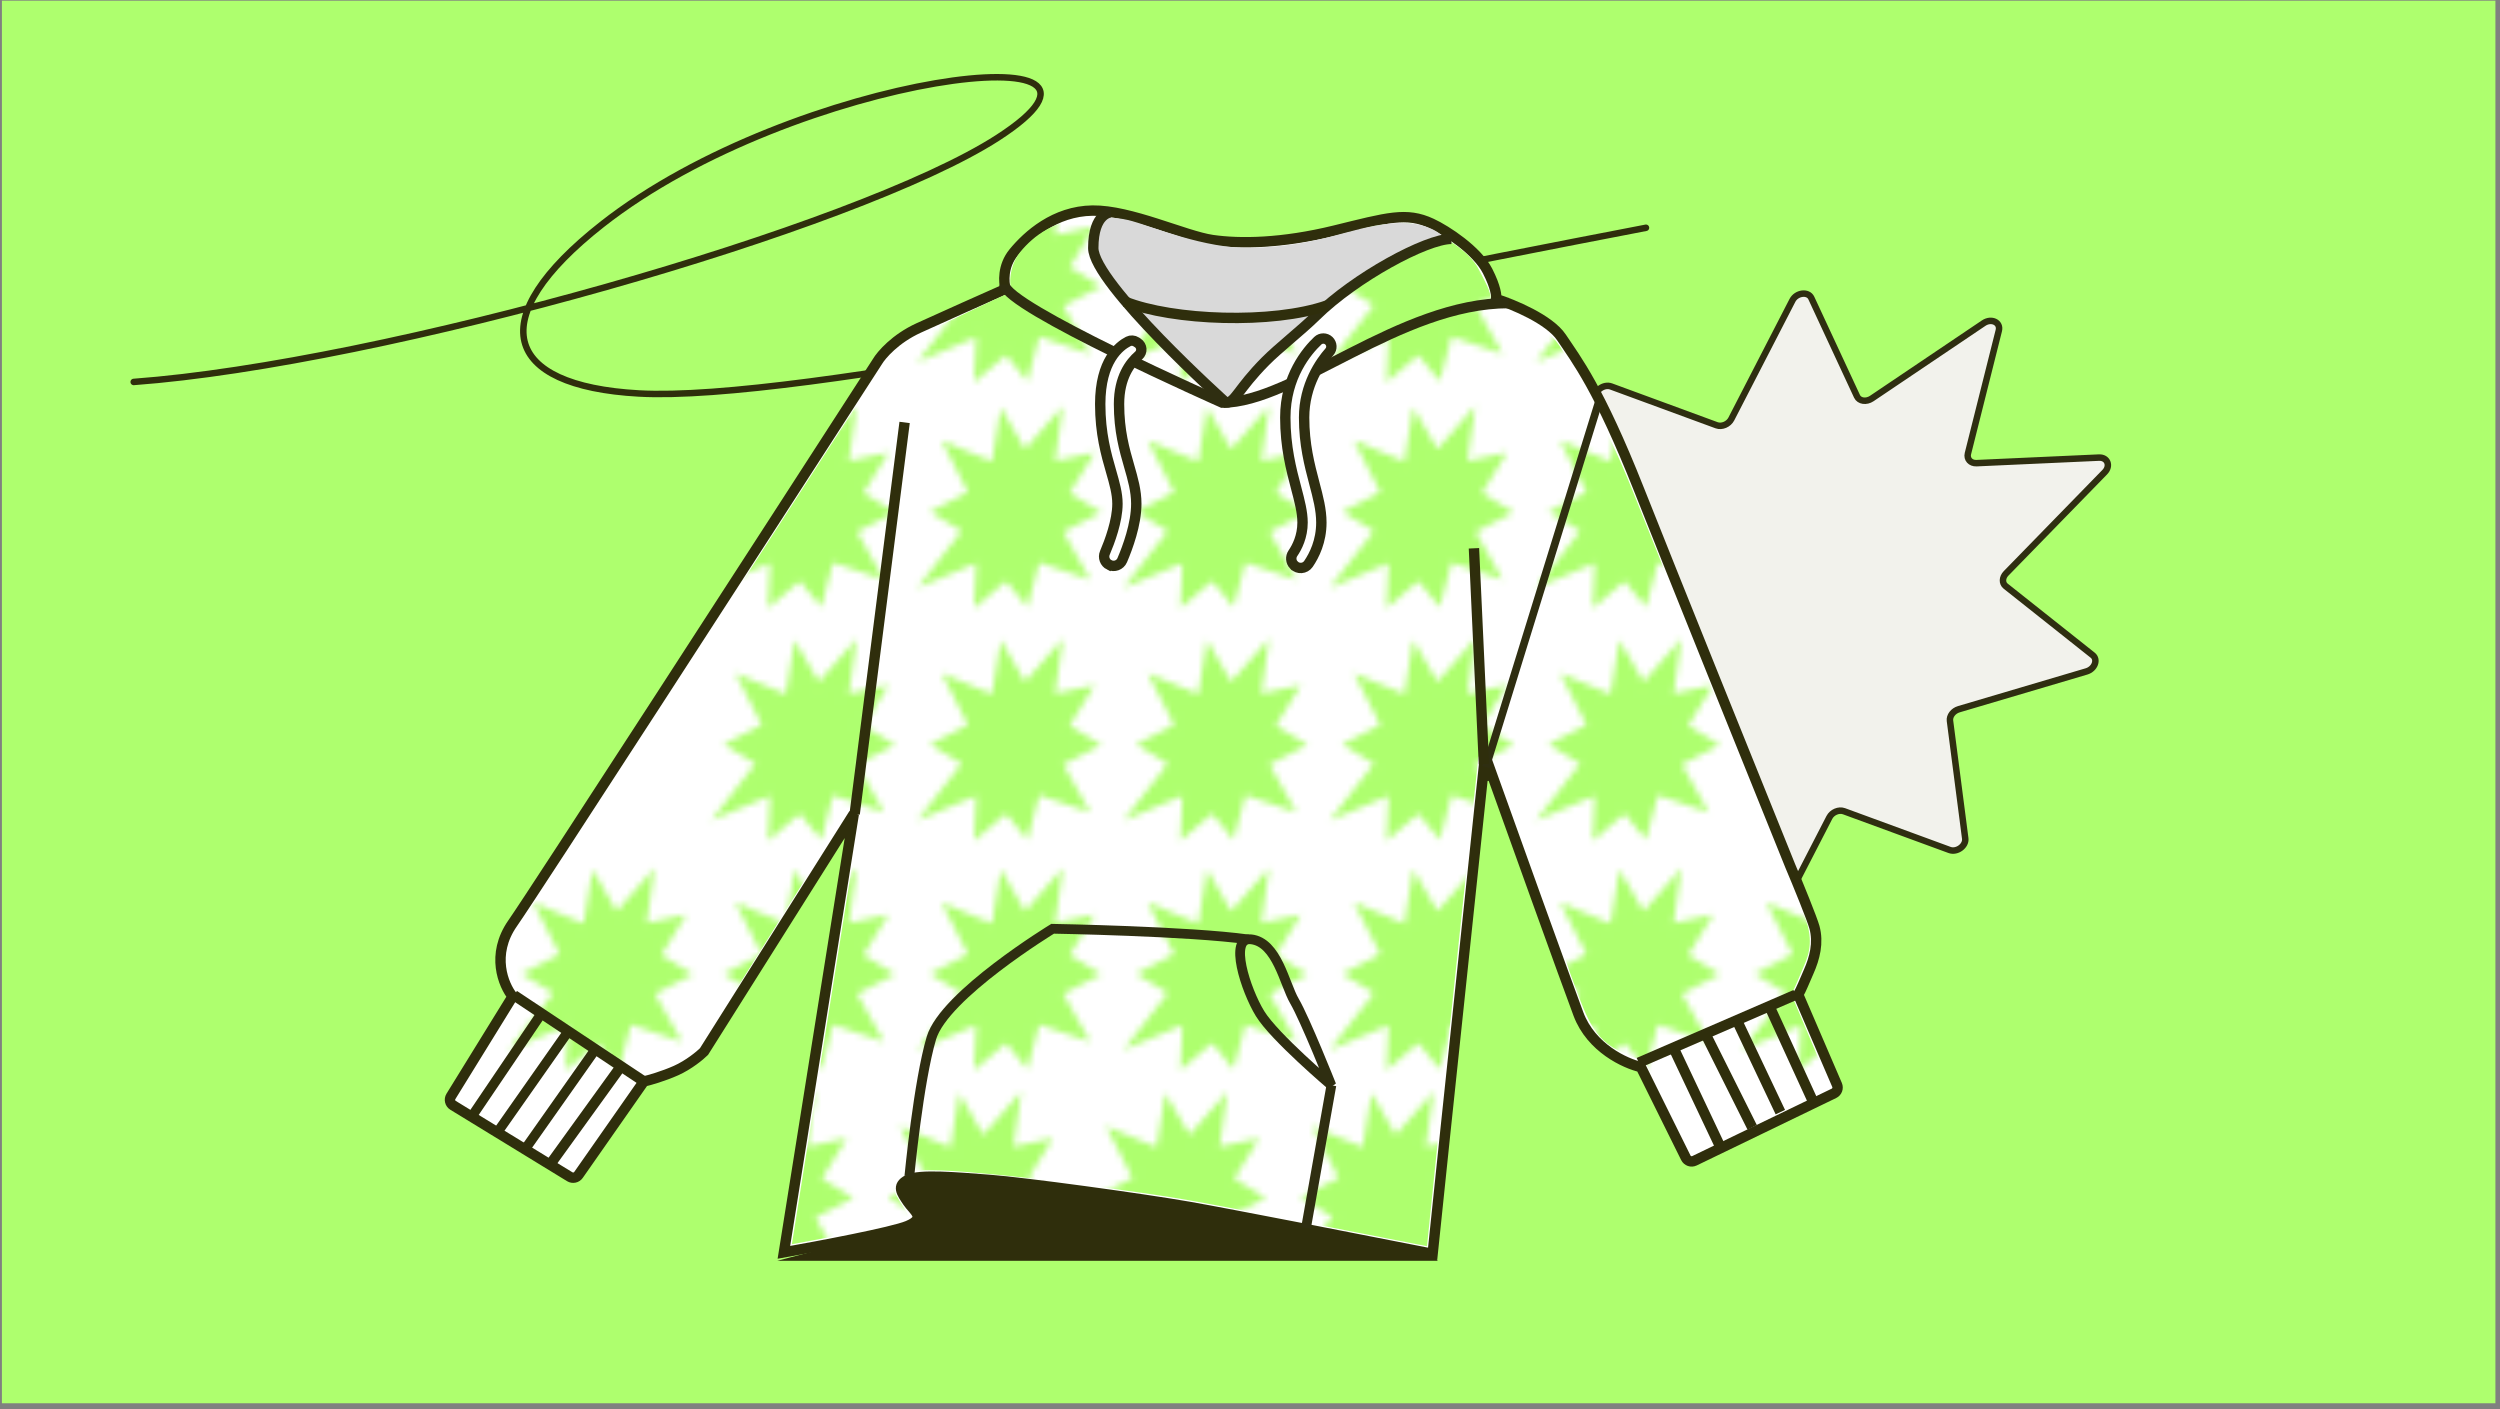
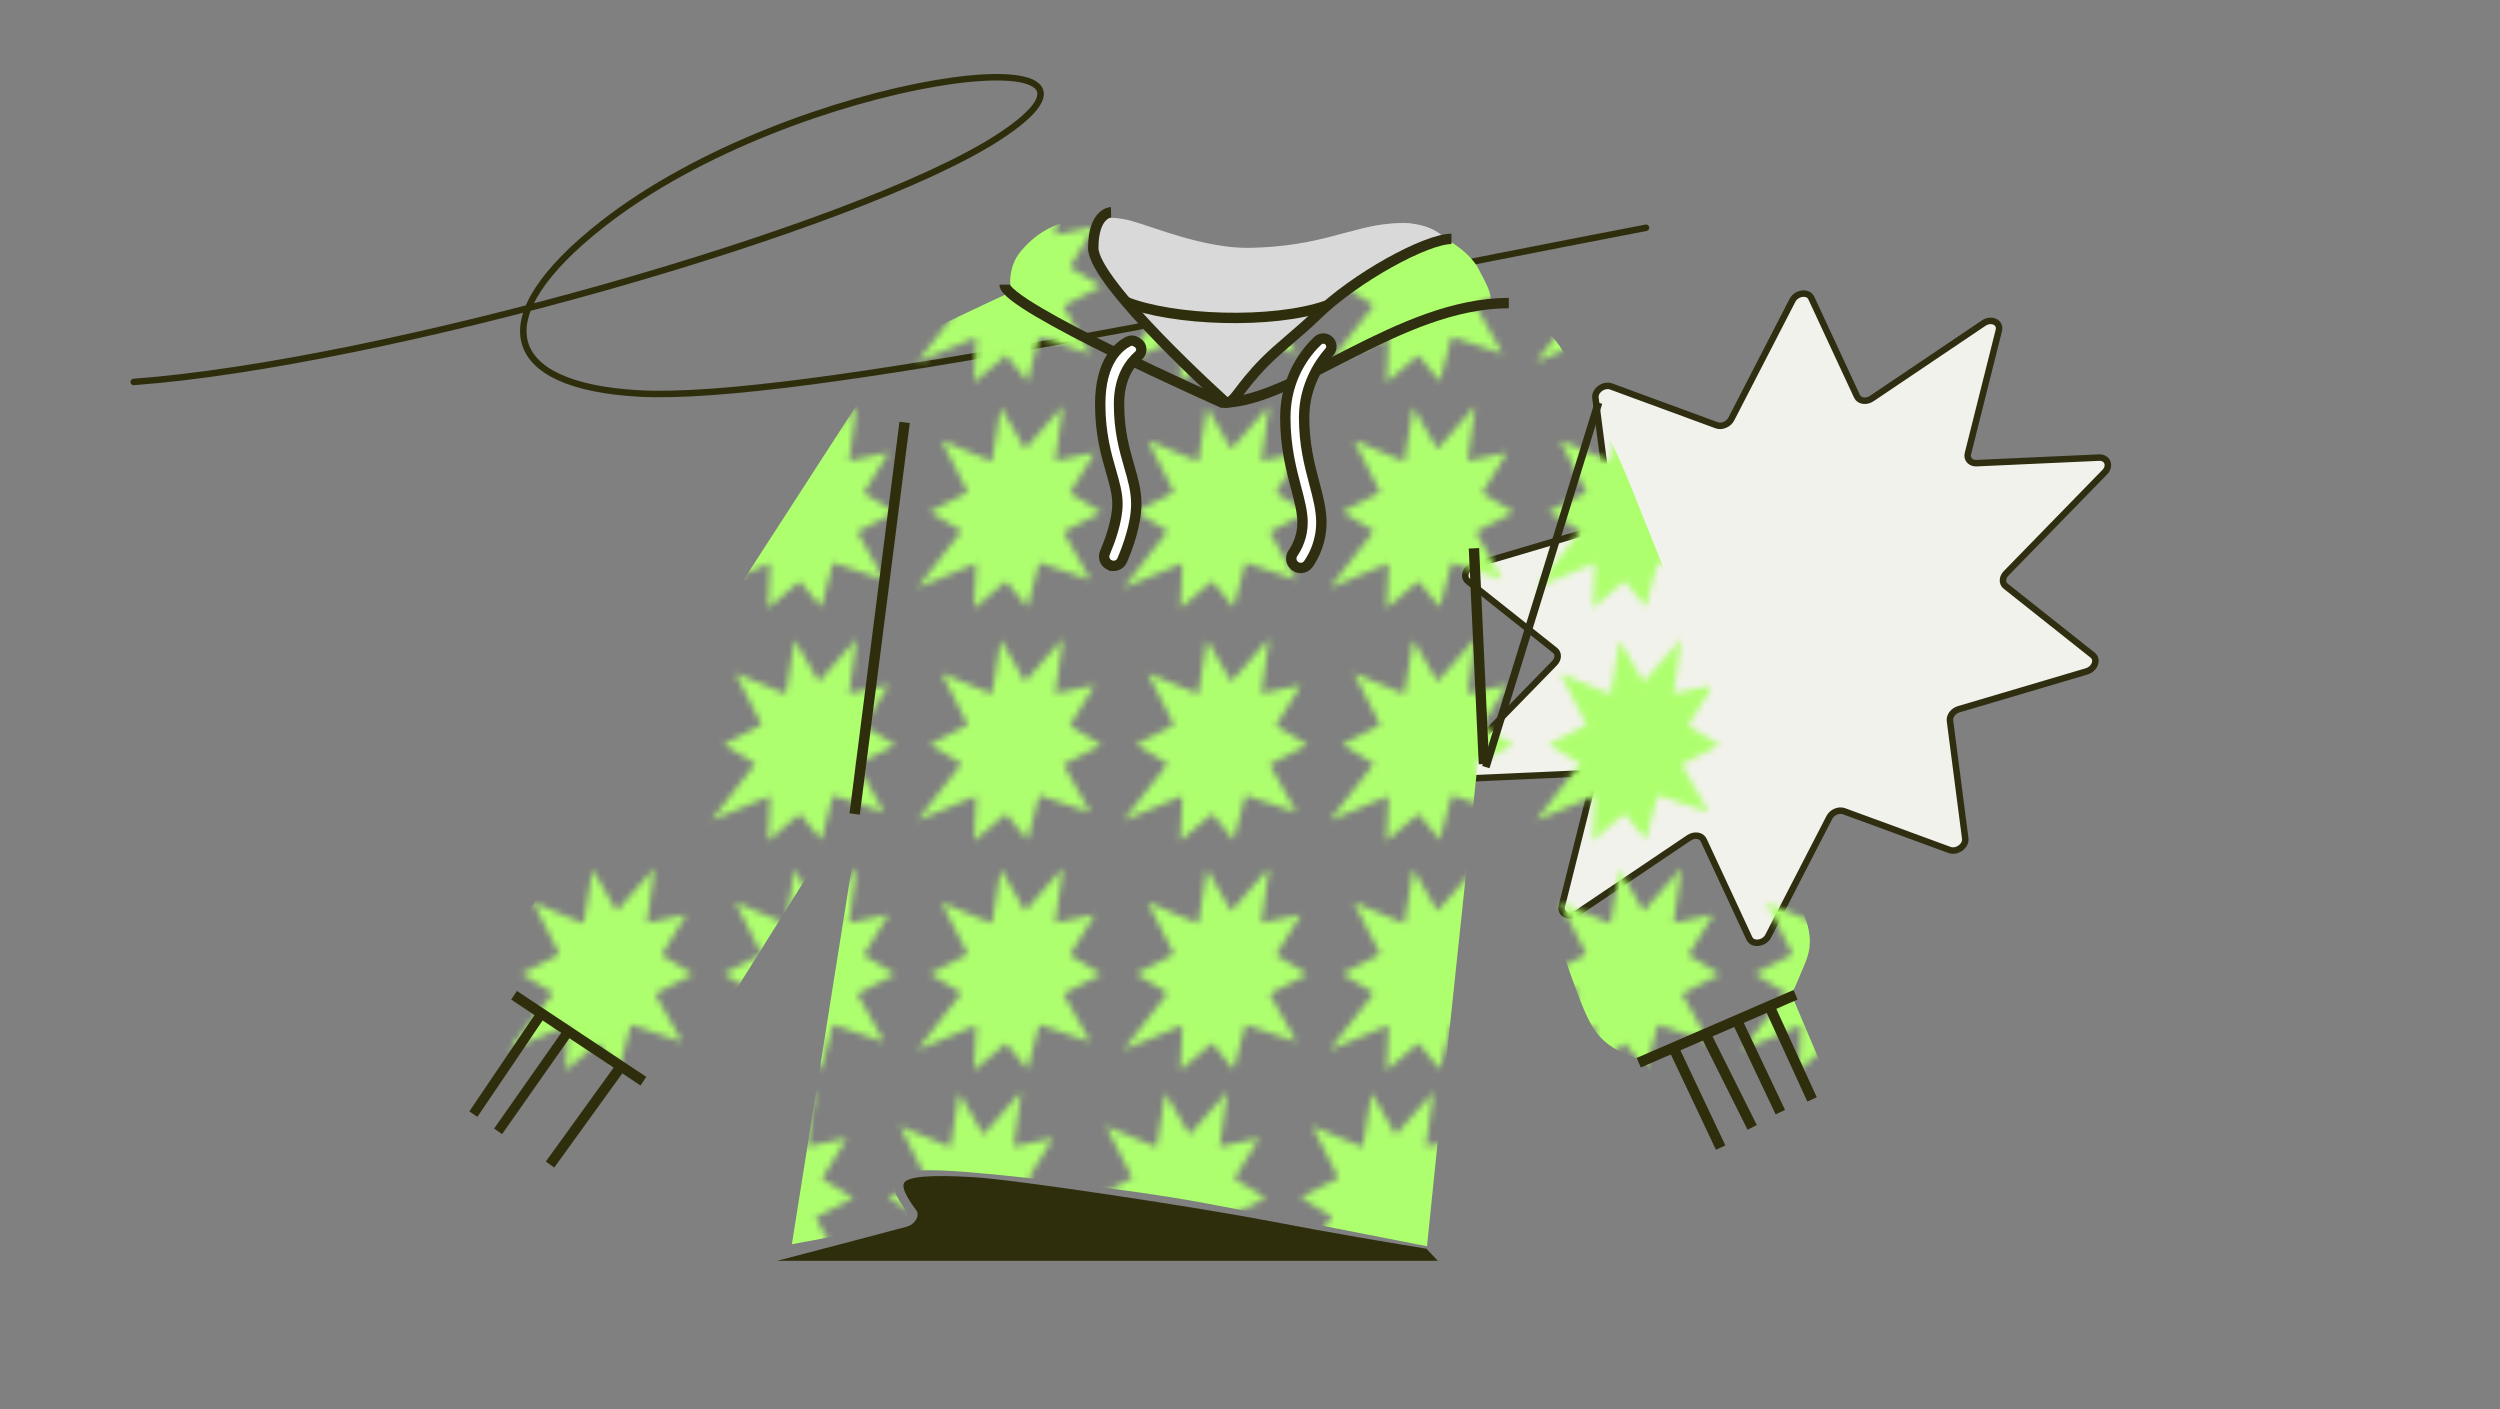
<svg xmlns="http://www.w3.org/2000/svg" width="385" height="217" viewBox="0 0 385 217" fill="none">
  <rect x="0" y="0" width="385" height="217" fill="#808080" stroke="none" />
  <g clip-path="url(#clip0_304_42714)">
-     <rect width="384" height="216" transform="translate(0.294 0.105)" fill="#AEFF6E" />
    <path d="M285.982 61.041C286.328 61.786 287.407 61.943 288.254 61.372L305.483 49.763C306.687 48.952 308.131 49.654 307.818 50.899L303.06 69.848C302.85 70.685 303.462 71.369 304.384 71.327L323.245 70.47C324.554 70.411 325.076 71.742 324.126 72.717L308.939 88.299C308.321 88.933 308.291 89.805 308.872 90.266L322.272 100.899C323.136 101.584 322.588 103.024 321.321 103.399L301.653 109.222C300.801 109.474 300.199 110.262 300.295 111.001L302.646 129.128C302.793 130.262 301.367 131.31 300.238 130.896L283.973 124.928C283.178 124.637 282.138 125.079 281.723 125.886L272.313 144.144C271.694 145.345 269.896 145.574 269.404 144.515L262.363 129.368C262.017 128.622 260.939 128.465 260.091 129.036L242.862 140.645C241.658 141.457 240.214 140.755 240.527 139.51L245.28 120.573C245.49 119.736 244.879 119.053 243.957 119.094L225.098 119.94C223.79 119.999 223.269 118.667 224.219 117.693L239.401 102.122C240.019 101.488 240.05 100.616 239.469 100.155L226.072 89.511C225.209 88.826 225.758 87.385 227.024 87.011L246.686 81.199C247.539 80.947 248.141 80.159 248.045 79.42L245.698 61.282C245.552 60.147 246.979 59.1 248.107 59.515L264.367 65.492C265.162 65.784 266.202 65.342 266.618 64.535L276.033 46.264C276.651 45.064 278.449 44.834 278.941 45.893L285.982 61.041Z" fill="#F2F2EC" stroke="#2F2E11" stroke-linejoin="round" />
    <path d="M253.478 35.078C195.324 46.245 122.759 61.956 98.372 60.594C77.427 59.425 74.285 49.058 92.689 34.578C122.376 11.22 179.674 4.404 153.646 21.217C132.07 35.153 58.87 55.988 20.591 58.82" stroke="#2F2E0C" stroke-linecap="round" />
-     <path d="M89.088 180.94L99.154 166.546C99.984 166.353 102.137 165.746 104.106 164.867C106.075 163.988 107.798 162.552 108.413 161.945L131.486 125.335L120.719 192.862C126.102 191.914 137.454 189.771 139.792 188.786C142.715 187.556 140.715 186.479 139.792 185.095C138.869 183.71 138.023 182.633 139.792 181.71C141.561 180.788 147.406 181.326 152.482 181.71C157.558 182.095 175.709 184.556 183.17 185.864C189.138 186.91 210.626 191.119 220.625 193.093L222.548 174.635L228.7 116.337C232.674 127.438 241.114 150.946 243.083 156.176C245.051 161.406 250.312 163.79 252.696 164.329L259.619 178.302C259.863 178.794 260.457 178.997 260.951 178.759L282.424 168.377C282.906 168.144 283.119 167.573 282.907 167.082L276.923 153.177C277.384 152.408 277.858 151.17 278.538 149.639C279.461 147.562 280.076 145.178 279.423 142.794C279.081 141.546 276.923 136.231 275.692 133.334C269.975 119.183 257.311 87.772 252.389 75.344C246.236 59.808 242.775 55.424 240.468 51.963C238.622 49.194 232.982 46.861 230.392 46.041C230.495 45.657 230.377 44.257 229.085 41.734C227.47 38.581 222.778 35.504 220.471 34.428C216.581 32.612 213.703 33.505 205.55 35.504C197.398 37.504 190.937 37.582 186.707 36.967C182.477 36.351 174.094 32.352 168.249 32.429C162.404 32.506 158.251 36.274 156.097 38.889C154.374 40.981 154.559 43.504 154.867 44.504C151.918 45.811 145.114 48.842 141.484 50.503C137.854 52.164 135.719 54.665 135.106 55.708C117.793 82.52 82.321 137.354 78.941 142.192C75.562 147.029 77.533 151.718 78.941 153.458L69.444 168.845C69.153 169.316 69.3 169.934 69.773 170.223L87.747 181.22C88.198 181.495 88.785 181.373 89.088 180.94Z" fill="white" stroke="#2F2E0C" stroke-width="1.6" />
    <mask id="mask0_304_42714" style="mask-type:alpha" maskUnits="userSpaceOnUse" x="78" y="27" width="219" height="173">
      <path d="M188.952 69.645L189.465 70.534L190.252 69.638L194.272 65.057L193.426 71.034L193.289 72.003L194.279 71.792L198.684 70.855L195.792 75.523L195.383 76.184L195.967 76.54L199.724 78.831L195.245 81.14L194.407 81.572L194.807 82.285L197.94 87.872L192.142 85.915L191.253 85.615L190.994 86.582L189.597 91.791L187.262 88.928L186.79 88.349L186.124 88.915L182.657 91.858L182.895 86.595L182.943 85.514L181.87 85.963L175.538 88.611L180.463 82.265L181.005 81.566L180.347 81.164L176.59 78.869L181.068 76.564L181.878 76.147L181.518 75.441L178.447 69.412L184.128 71.772L185.148 72.196L185.337 71.04L186.309 65.069L188.952 69.645Z" fill="#AEFF6E" stroke="#2F2E11" stroke-width="1.6" />
      <path d="M188.952 34.855L189.465 35.744L190.252 34.848L194.272 30.267L193.426 36.244L193.289 37.213L194.279 37.002L198.684 36.065L195.792 40.733L195.383 41.394L195.967 41.75L199.724 44.041L195.245 46.35L194.407 46.782L194.807 47.495L197.94 53.081L192.142 51.125L191.253 50.825L190.994 51.792L189.597 57.001L187.262 54.138L186.79 53.559L186.124 54.125L182.657 57.068L182.895 51.805L182.943 50.724L181.87 51.173L175.538 53.821L180.463 47.474L181.005 46.776L180.347 46.374L176.59 44.079L181.068 41.774L181.878 41.357L181.518 40.651L178.447 34.622L184.128 36.982L185.148 37.406L185.337 36.25L186.309 30.279L188.952 34.855Z" fill="#AEFF6E" stroke="#2F2E11" stroke-width="1.6" />
      <path d="M188.952 105.47L189.465 106.359L190.252 105.463L194.272 100.882L193.426 106.859L193.289 107.828L194.279 107.617L198.684 106.68L195.792 111.348L195.383 112.009L195.967 112.365L199.724 114.656L195.245 116.965L194.407 117.397L194.807 118.11L197.94 123.697L192.142 121.74L191.253 121.441L190.994 122.407L189.597 127.616L187.262 124.753L186.79 124.175L186.124 124.74L182.657 127.683L182.895 122.42L182.943 121.339L181.87 121.788L175.538 124.436L180.463 118.09L181.005 117.391L180.347 116.989L176.59 114.695L181.068 112.389L181.878 111.972L181.518 111.267L178.447 105.237L184.128 107.597L185.148 108.021L185.337 106.865L186.309 100.894L188.952 105.47Z" fill="#AEFF6E" stroke="#2F2E11" stroke-width="1.6" />
      <path d="M188.952 140.797L189.465 141.686L190.252 140.79L194.272 136.209L193.426 142.186L193.289 143.155L194.279 142.944L198.684 142.007L195.792 146.675L195.383 147.336L195.967 147.692L199.724 149.984L195.245 152.292L194.407 152.724L194.807 153.437L197.94 159.024L192.142 157.067L191.253 156.768L190.994 157.734L189.597 162.943L187.262 160.08L186.79 159.502L186.124 160.067L182.657 163.01L182.895 157.747L182.943 156.666L181.87 157.115L175.538 159.763L180.463 153.417L181.005 152.718L180.347 152.317L176.59 150.022L181.068 147.717L181.878 147.299L181.518 146.594L178.447 140.564L184.128 142.924L185.148 143.348L185.337 142.193L186.309 136.221L188.952 140.797Z" fill="#AEFF6E" stroke="#2F2E11" stroke-width="1.6" />
      <path d="M182.535 175.246L183.048 176.135L183.835 175.239L187.855 170.659L187.009 176.635L186.872 177.604L187.862 177.394L192.267 176.457L189.375 181.125L188.966 181.785L189.55 182.141L193.307 184.433L188.828 186.741L187.99 187.173L188.39 187.886L191.523 193.473L185.725 191.517L184.836 191.217L184.577 192.183L183.18 197.392L180.845 194.529L180.373 193.951L179.707 194.516L176.24 197.46L176.478 192.197L176.526 191.116L175.453 191.565L169.121 194.212L174.046 187.866L174.588 187.168L173.93 186.766L170.173 184.471L174.651 182.166L175.461 181.749L175.101 181.043L172.03 175.013L177.711 177.373L178.731 177.798L178.92 176.642L179.892 170.671L182.535 175.246Z" fill="#AEFF6E" stroke="#2F2E11" stroke-width="1.6" />
      <path d="M220.706 69.645L221.219 70.534L222.006 69.638L226.026 65.057L225.18 71.034L225.043 72.003L226.033 71.792L230.438 70.855L227.546 75.523L227.137 76.184L227.721 76.54L231.478 78.831L226.999 81.14L226.161 81.572L226.561 82.285L229.694 87.872L223.895 85.915L223.007 85.615L222.748 86.582L221.351 91.791L219.016 88.928L218.544 88.349L217.878 88.915L214.411 91.858L214.648 86.595L214.697 85.514L213.624 85.963L207.292 88.611L212.217 82.265L212.759 81.566L212.101 81.164L208.344 78.869L212.821 76.564L213.632 76.147L213.272 75.441L210.201 69.412L215.881 71.772L216.902 72.196L217.091 71.04L218.063 65.069L220.706 69.645Z" fill="#AEFF6E" stroke="#2F2E11" stroke-width="1.6" />
      <path d="M220.706 34.855L221.219 35.744L222.006 34.848L226.026 30.267L225.18 36.244L225.043 37.213L226.033 37.002L230.438 36.065L227.546 40.733L227.137 41.394L227.721 41.75L231.478 44.041L226.999 46.35L226.161 46.782L226.561 47.495L229.694 53.081L223.895 51.125L223.007 50.825L222.748 51.792L221.351 57.001L219.016 54.138L218.544 53.559L217.878 54.125L214.411 57.068L214.648 51.805L214.697 50.724L213.624 51.173L207.292 53.821L212.217 47.474L212.759 46.776L212.101 46.374L208.344 44.079L212.821 41.774L213.632 41.357L213.272 40.651L210.201 34.622L215.881 36.982L216.902 37.406L217.091 36.25L218.063 30.279L220.706 34.855Z" fill="#AEFF6E" stroke="#2F2E11" stroke-width="1.6" />
      <path d="M220.706 105.47L221.219 106.359L222.006 105.463L226.026 100.882L225.18 106.859L225.043 107.828L226.033 107.617L230.438 106.68L227.546 111.348L227.137 112.009L227.721 112.365L231.478 114.656L226.999 116.965L226.161 117.397L226.561 118.11L229.694 123.697L223.895 121.74L223.007 121.441L222.748 122.407L221.351 127.616L219.016 124.753L218.544 124.175L217.878 124.74L214.411 127.683L214.648 122.42L214.697 121.339L213.624 121.788L207.292 124.436L212.217 118.09L212.759 117.391L212.101 116.989L208.344 114.695L212.821 112.389L213.632 111.972L213.272 111.267L210.201 105.237L215.881 107.597L216.902 108.021L217.091 106.865L218.063 100.894L220.706 105.47Z" fill="#AEFF6E" stroke="#2F2E11" stroke-width="1.6" />
      <path d="M220.706 140.797L221.219 141.686L222.006 140.79L226.026 136.209L225.18 142.186L225.043 143.155L226.033 142.944L230.438 142.007L227.546 146.675L227.137 147.336L227.721 147.692L231.478 149.984L226.999 152.292L226.161 152.724L226.561 153.437L229.694 159.024L223.895 157.067L223.007 156.768L222.748 157.734L221.351 162.943L219.016 160.08L218.544 159.502L217.878 160.067L214.411 163.01L214.648 157.747L214.697 156.666L213.624 157.115L207.292 159.763L212.217 153.417L212.759 152.718L212.101 152.317L208.344 150.022L212.821 147.717L213.632 147.299L213.272 146.594L210.201 140.564L215.881 142.924L216.902 143.348L217.091 142.193L218.063 136.221L220.706 140.797Z" fill="#AEFF6E" stroke="#2F2E11" stroke-width="1.6" />
      <path d="M214.289 175.246L214.802 176.135L215.589 175.239L219.609 170.659L218.763 176.635L218.626 177.604L219.616 177.394L224.021 176.457L221.129 181.125L220.72 181.785L221.304 182.141L225.061 184.433L220.582 186.741L219.744 187.173L220.144 187.886L223.277 193.473L217.478 191.517L216.59 191.217L216.331 192.183L214.934 197.392L212.599 194.529L212.127 193.951L211.461 194.516L207.994 197.46L208.231 192.197L208.28 191.116L207.207 191.565L200.875 194.212L205.8 187.866L206.342 187.168L205.684 186.766L201.927 184.471L206.404 182.166L207.215 181.749L206.855 181.043L203.784 175.013L209.464 177.373L210.485 177.798L210.674 176.642L211.646 170.671L214.289 175.246Z" fill="#AEFF6E" stroke="#2F2E11" stroke-width="1.6" />
      <path d="M252.46 69.645L252.973 70.534L253.759 69.638L257.78 65.057L256.934 71.034L256.796 72.003L257.787 71.792L262.192 70.855L259.3 75.523L258.891 76.184L259.474 76.54L263.232 78.831L258.753 81.14L257.915 81.572L258.315 82.285L261.447 87.872L255.649 85.915L254.761 85.615L254.502 86.582L253.105 91.791L250.77 88.928L250.298 88.349L249.632 88.915L246.165 91.858L246.402 86.595L246.451 85.514L245.377 85.963L239.046 88.611L243.971 82.265L244.513 81.566L243.855 81.164L240.097 78.869L244.575 76.564L245.386 76.147L245.026 75.441L241.955 69.412L247.635 71.772L248.656 72.196L248.845 71.04L249.817 65.069L252.46 69.645Z" fill="#AEFF6E" stroke="#2F2E11" stroke-width="1.6" />
      <path d="M252.46 34.855L252.973 35.744L253.759 34.848L257.78 30.267L256.934 36.244L256.796 37.213L257.787 37.002L262.192 36.065L259.3 40.733L258.891 41.394L259.474 41.75L263.232 44.041L258.753 46.35L257.915 46.782L258.315 47.495L261.447 53.081L255.649 51.125L254.761 50.825L254.502 51.792L253.105 57.001L250.77 54.138L250.298 53.559L249.632 54.125L246.165 57.068L246.402 51.805L246.451 50.724L245.377 51.173L239.046 53.821L243.971 47.474L244.513 46.776L243.855 46.374L240.097 44.079L244.575 41.774L245.386 41.357L245.026 40.651L241.955 34.622L247.635 36.982L248.656 37.406L248.845 36.25L249.817 30.279L252.46 34.855Z" fill="#AEFF6E" stroke="#2F2E11" stroke-width="1.6" />
      <path d="M252.46 105.47L252.973 106.359L253.759 105.463L257.78 100.882L256.934 106.859L256.796 107.828L257.787 107.617L262.192 106.68L259.3 111.348L258.891 112.009L259.474 112.365L263.232 114.656L258.753 116.965L257.915 117.397L258.315 118.11L261.447 123.697L255.649 121.74L254.761 121.441L254.502 122.407L253.105 127.616L250.77 124.753L250.298 124.175L249.632 124.74L246.165 127.683L246.402 122.42L246.451 121.339L245.377 121.788L239.046 124.436L243.971 118.09L244.513 117.391L243.855 116.989L240.097 114.695L244.575 112.389L245.386 111.972L245.026 111.267L241.955 105.237L247.635 107.597L248.656 108.021L248.845 106.865L249.817 100.894L252.46 105.47Z" fill="#AEFF6E" stroke="#2F2E11" stroke-width="1.6" />
      <path d="M252.46 140.797L252.973 141.686L253.759 140.79L257.78 136.209L256.934 142.186L256.796 143.155L257.787 142.944L262.192 142.007L259.3 146.675L258.891 147.336L259.474 147.692L263.232 149.984L258.753 152.292L257.915 152.724L258.315 153.437L261.447 159.024L255.649 157.067L254.761 156.768L254.502 157.734L253.105 162.943L250.77 160.08L250.298 159.502L249.632 160.067L246.165 163.01L246.402 157.747L246.451 156.666L245.377 157.115L239.046 159.763L243.971 153.417L244.513 152.718L243.855 152.317L240.097 150.022L244.575 147.717L245.386 147.299L245.026 146.594L241.955 140.564L247.635 142.924L248.656 143.348L248.845 142.193L249.817 136.221L252.46 140.797Z" fill="#AEFF6E" stroke="#2F2E11" stroke-width="1.6" />
      <path d="M284.213 140.797L284.727 141.686L285.513 140.79L289.534 136.209L288.688 142.186L288.55 143.155L289.541 142.944L293.946 142.007L291.054 146.675L290.645 147.336L291.228 147.692L294.986 149.984L290.507 152.292L289.669 152.724L290.069 153.437L293.201 159.024L287.403 157.067L286.515 156.768L286.256 157.734L284.859 162.943L282.524 160.08L282.052 159.502L281.386 160.067L277.919 163.01L278.156 157.747L278.205 156.666L277.131 157.115L270.8 159.763L275.725 153.417L276.267 152.718L275.609 152.317L271.851 150.022L276.329 147.717L277.139 147.299L276.78 146.594L273.709 140.564L279.389 142.924L280.41 143.348L280.598 142.193L281.571 136.221L284.213 140.797Z" fill="#AEFF6E" stroke="#2F2E11" stroke-width="1.6" />
      <path d="M125.443 69.645L125.957 70.534L126.743 69.638L130.764 65.057L129.917 71.034L129.78 72.003L130.771 71.792L135.176 70.855L132.284 75.523L131.875 76.184L132.458 76.54L136.216 78.831L131.737 81.14L130.899 81.572L131.299 82.285L134.431 87.872L128.633 85.915L127.745 85.615L127.486 86.582L126.089 91.791L123.754 88.928L123.282 88.349L122.616 88.915L119.149 91.858L119.386 86.595L119.435 85.514L118.361 85.963L112.03 88.611L116.955 82.265L117.497 81.566L116.839 81.164L113.081 78.869L117.559 76.564L118.369 76.147L118.01 75.441L114.939 69.412L120.619 71.772L121.64 72.196L121.828 71.04L122.801 65.069L125.443 69.645Z" fill="#AEFF6E" stroke="#2F2E11" stroke-width="1.6" />
      <path d="M125.443 34.855L125.957 35.744L126.743 34.848L130.764 30.267L129.917 36.244L129.78 37.213L130.771 37.002L135.176 36.065L132.284 40.733L131.875 41.394L132.458 41.75L136.216 44.041L131.737 46.35L130.899 46.782L131.299 47.495L134.431 53.081L128.633 51.125L127.745 50.825L127.486 51.792L126.089 57.001L123.754 54.138L123.282 53.559L122.616 54.125L119.149 57.068L119.386 51.805L119.435 50.724L118.361 51.173L112.03 53.821L116.955 47.474L117.497 46.776L116.839 46.374L113.081 44.079L117.559 41.774L118.369 41.357L118.01 40.651L114.939 34.622L120.619 36.982L121.64 37.406L121.828 36.25L122.801 30.279L125.443 34.855Z" fill="#AEFF6E" stroke="#2F2E11" stroke-width="1.6" />
      <path d="M125.443 105.47L125.957 106.359L126.743 105.463L130.764 100.882L129.917 106.859L129.78 107.828L130.771 107.617L135.176 106.68L132.284 111.348L131.875 112.009L132.458 112.365L136.216 114.656L131.737 116.965L130.899 117.397L131.299 118.11L134.431 123.697L128.633 121.74L127.745 121.441L127.486 122.407L126.089 127.616L123.754 124.753L123.282 124.175L122.616 124.74L119.149 127.683L119.386 122.42L119.435 121.339L118.361 121.788L112.03 124.436L116.955 118.09L117.497 117.391L116.839 116.989L113.081 114.695L117.559 112.389L118.369 111.972L118.01 111.267L114.939 105.237L120.619 107.597L121.64 108.021L121.828 106.865L122.801 100.894L125.443 105.47Z" fill="#AEFF6E" stroke="#2F2E11" stroke-width="1.6" />
      <path d="M125.443 140.797L125.957 141.686L126.743 140.79L130.764 136.209L129.917 142.186L129.78 143.155L130.771 142.944L135.176 142.007L132.284 146.675L131.875 147.336L132.458 147.692L136.216 149.984L131.737 152.292L130.899 152.724L131.299 153.437L134.431 159.024L128.633 157.067L127.745 156.768L127.486 157.734L126.089 162.943L123.754 160.08L123.282 159.502L122.616 160.067L119.149 163.01L119.386 157.747L119.435 156.666L118.361 157.115L112.03 159.763L116.955 153.417L117.497 152.718L116.839 152.317L113.081 150.022L117.559 147.717L118.369 147.299L118.01 146.594L114.939 140.564L120.619 142.924L121.64 143.348L121.828 142.193L122.801 136.221L125.443 140.797Z" fill="#AEFF6E" stroke="#2F2E11" stroke-width="1.6" />
      <path d="M119.027 175.246L119.54 176.135L120.327 175.239L124.347 170.659L123.501 176.635L123.364 177.604L124.354 177.394L128.759 176.457L125.867 181.125L125.458 181.785L126.042 182.141L129.799 184.433L125.321 186.741L124.482 187.173L124.882 187.886L128.015 193.473L122.217 191.517L121.329 191.217L121.069 192.183L119.672 197.392L117.337 194.529L116.866 193.951L116.2 194.516L112.732 197.46L112.97 192.197L113.019 191.116L111.945 191.565L105.613 194.212L110.538 187.866L111.08 187.168L110.422 186.766L106.665 184.471L111.143 182.166L111.953 181.749L111.594 181.043L108.523 175.013L114.203 177.373L115.224 177.798L115.412 176.642L116.385 170.671L119.027 175.246Z" fill="#AEFF6E" stroke="#2F2E11" stroke-width="1.6" />
      <path d="M94.313 140.797L94.826 141.686L95.612 140.79L99.633 136.209L98.787 142.186L98.649 143.155L99.64 142.944L104.045 142.007L101.153 146.675L100.744 147.336L101.327 147.692L105.085 149.984L100.606 152.292L99.768 152.724L100.168 153.437L103.301 159.024L97.502 157.067L96.614 156.768L96.355 157.734L94.958 162.943L92.623 160.08L92.151 159.502L91.485 160.067L88.018 163.01L88.255 157.747L88.304 156.666L87.231 157.115L80.899 159.763L85.824 153.417L86.366 152.718L85.708 152.317L81.951 150.022L86.428 147.717L87.239 147.299L86.879 146.594L83.808 140.564L89.488 142.924L90.509 143.348L90.698 142.193L91.67 136.221L94.313 140.797Z" fill="#AEFF6E" stroke="#2F2E11" stroke-width="1.6" />
      <path d="M157.198 69.645L157.711 70.534L158.498 69.638L162.518 65.057L161.672 71.034L161.535 72.003L162.525 71.792L166.93 70.855L164.038 75.523L163.629 76.184L164.213 76.54L167.97 78.831L163.492 81.14L162.653 81.572L163.053 82.285L166.186 87.872L160.388 85.915L159.499 85.615L159.24 86.582L157.843 91.791L155.508 88.928L155.037 88.349L154.371 88.915L150.903 91.858L151.141 86.595L151.189 85.514L150.116 85.963L143.784 88.611L148.709 82.265L149.251 81.566L148.593 81.164L144.836 78.869L149.314 76.564L150.124 76.147L149.764 75.441L146.694 69.412L152.374 71.772L153.395 72.196L153.583 71.04L154.556 65.069L157.198 69.645Z" fill="#AEFF6E" stroke="#2F2E11" stroke-width="1.6" />
      <path d="M157.198 34.855L157.711 35.744L158.498 34.848L162.518 30.267L161.672 36.244L161.535 37.213L162.525 37.002L166.93 36.065L164.038 40.733L163.629 41.394L164.213 41.75L167.97 44.041L163.492 46.35L162.653 46.782L163.053 47.495L166.186 53.081L160.388 51.125L159.499 50.825L159.24 51.792L157.843 57.001L155.508 54.138L155.037 53.559L154.371 54.125L150.903 57.068L151.141 51.805L151.189 50.724L150.116 51.173L143.784 53.821L148.709 47.474L149.251 46.776L148.593 46.374L144.836 44.079L149.314 41.774L150.124 41.357L149.764 40.651L146.694 34.622L152.374 36.982L153.395 37.406L153.583 36.25L154.556 30.279L157.198 34.855Z" fill="#AEFF6E" stroke="#2F2E11" stroke-width="1.6" />
      <path d="M157.198 105.47L157.711 106.359L158.498 105.463L162.518 100.882L161.672 106.859L161.535 107.828L162.525 107.617L166.93 106.68L164.038 111.348L163.629 112.009L164.213 112.365L167.97 114.656L163.492 116.965L162.653 117.397L163.053 118.11L166.186 123.697L160.388 121.74L159.499 121.441L159.24 122.407L157.843 127.616L155.508 124.753L155.037 124.175L154.371 124.74L150.903 127.683L151.141 122.42L151.189 121.339L150.116 121.788L143.784 124.436L148.709 118.09L149.251 117.391L148.593 116.989L144.836 114.695L149.314 112.389L150.124 111.972L149.764 111.267L146.694 105.237L152.374 107.597L153.395 108.021L153.583 106.865L154.556 100.894L157.198 105.47Z" fill="#AEFF6E" stroke="#2F2E11" stroke-width="1.6" />
-       <path d="M157.198 140.797L157.711 141.686L158.498 140.79L162.518 136.209L161.672 142.186L161.535 143.155L162.525 142.944L166.93 142.007L164.038 146.675L163.629 147.336L164.213 147.692L167.97 149.984L163.492 152.292L162.653 152.724L163.053 153.437L166.186 159.024L160.388 157.067L159.499 156.768L159.24 157.734L157.843 162.943L155.508 160.08L155.037 159.502L154.371 160.067L150.903 163.01L151.141 157.747L151.189 156.666L150.116 157.115L143.784 159.763L148.709 153.417L149.251 152.718L148.593 152.317L144.836 150.022L149.314 147.717L150.124 147.299L149.764 146.594L146.694 140.564L152.374 142.924L153.395 143.348L153.583 142.193L154.556 136.221L157.198 140.797Z" fill="#AEFF6E" stroke="#2F2E11" stroke-width="1.6" />
+       <path d="M157.198 140.797L157.711 141.686L158.498 140.79L162.518 136.209L161.672 142.186L161.535 143.155L162.525 142.944L166.93 142.007L164.038 146.675L163.629 147.336L164.213 147.692L167.97 149.984L163.492 152.292L162.653 152.724L163.053 153.437L166.186 159.024L160.388 157.067L159.499 156.768L159.24 157.734L157.843 162.943L155.508 160.08L155.037 159.502L154.371 160.067L150.903 163.01L151.141 157.747L151.189 156.666L143.784 159.763L148.709 153.417L149.251 152.718L148.593 152.317L144.836 150.022L149.314 147.717L150.124 147.299L149.764 146.594L146.694 140.564L152.374 142.924L153.395 143.348L153.583 142.193L154.556 136.221L157.198 140.797Z" fill="#AEFF6E" stroke="#2F2E11" stroke-width="1.6" />
      <path d="M150.781 175.246L151.294 176.135L152.081 175.239L156.101 170.659L155.255 176.635L155.118 177.604L156.108 177.394L160.513 176.457L157.621 181.125L157.212 181.785L157.796 182.141L161.553 184.433L157.075 186.741L156.236 187.173L156.636 187.886L159.769 193.473L153.971 191.517L153.082 191.217L152.823 192.183L151.426 197.392L149.091 194.529L148.62 193.951L147.954 194.516L144.486 197.46L144.724 192.197L144.772 191.116L143.699 191.565L137.367 194.212L142.292 187.866L142.834 187.168L142.176 186.766L138.419 184.471L142.897 182.166L143.707 181.749L143.347 181.043L140.277 175.013L145.957 177.373L146.978 177.798L147.166 176.642L148.139 170.671L150.781 175.246Z" fill="#AEFF6E" stroke="black" stroke-width="1.6" />
    </mask>
    <g mask="url(#mask0_304_42714)">
      <path d="M90.857 176.729L98.548 165.731C99.368 165.54 102.987 164.443 104.931 163.575C106.875 162.707 107.477 161.409 108.085 160.809L130.696 124.738L132.465 125.469L121.948 191.611C127.263 190.675 136.224 188.839 138.637 188.17C140.925 187.535 139.233 186.401 138.08 184.151C137.33 182.689 137.794 181.601 139.541 180.69C141.288 179.779 147.899 180.38 152.904 180.844C159.326 181.44 175.437 183.495 182.803 184.786C188.696 185.818 209.886 189.97 219.758 191.919L221.681 173.153L227.675 116.518C229.103 116.424 229.766 116.379 229.766 116.379C234.237 126.758 240.601 146.927 242.985 153.118C245.288 159.098 246.485 161.309 253.33 163.424L258.79 174.999L280.402 163.847L275.864 153.118C276.518 151.964 277.134 150.284 277.806 148.772C278.717 146.722 279.287 144.427 277.806 140.889C276.933 138.803 275.08 134.405 273.865 131.545C267.866 116.624 256.752 88.898 251.368 75.439C247.565 65.931 242.648 56.974 240.139 53.212C237.631 49.449 232.064 47.597 229.372 46.828C229.987 45.559 229.033 44.012 227.757 41.521C226.162 38.408 221.959 36.278 219.681 35.215C215.854 33.429 212.52 34.418 205.754 36.424L205.684 36.445C196.608 39.137 188.84 38.503 184.38 37.522C179.53 36.455 172.674 33.197 167.767 33.523C162.393 33.88 159.241 36.228 157.115 38.81C155.414 40.876 155.327 43.944 155.846 44.905C152.935 46.196 145.971 49.572 142.387 51.212C138.802 52.852 135.763 56.335 135.157 57.364C118.063 83.838 83.421 137.42 80.084 142.197C76.747 146.973 77.705 150.888 80.084 153.426L73.014 165.731L90.857 176.729Z" fill="#AEFF6E" />
    </g>
    <path d="M246.177 62.009L228.819 118.136" stroke="#2F2E11" stroke-width="1.183" />
    <path d="M226.987 84.438L228.526 117.663" stroke="#2F2E0C" stroke-width="1.6" />
    <path d="M131.619 125.353L139.31 65.056" stroke="#2F2E0C" stroke-width="1.6" />
    <path d="M232.354 46.674H232.349C215.523 46.674 199.267 62.008 188.229 62.008C188.229 62.008 154.71 47.163 154.71 43.836" stroke="#2F2E11" stroke-width="1.6" />
    <path d="M199.255 87.01C199.887 87.686 200.983 87.604 201.505 86.837C202.398 85.533 203.489 83.351 203.489 80.473C203.489 78.498 202.987 76.596 202.403 74.394C201.669 71.609 200.834 68.451 200.834 64.299C200.834 59.287 203.373 55.719 204.73 54.184C205.165 53.691 205.126 52.938 204.653 52.479C204.175 52.021 203.422 52.016 202.939 52.474C201.278 54.044 197.937 57.993 197.937 64.299C197.937 68.823 198.859 72.323 199.603 75.133C200.134 77.141 200.592 78.875 200.592 80.473C200.592 82.621 199.752 84.263 199.11 85.2C198.724 85.765 198.782 86.513 199.25 87.01H199.255Z" fill="white" stroke="#2F2E11" stroke-width="1.6" />
    <path d="M170.838 86.993C171.586 87.369 172.494 87.041 172.822 86.269C173.653 84.332 174.99 80.731 174.99 77.578C174.99 75.588 174.459 73.744 173.894 71.789C173.16 69.244 172.33 66.367 172.33 62.229C172.33 58.091 174.058 55.875 175.352 54.745C175.961 54.209 175.888 53.244 175.207 52.804L174.976 52.655C174.609 52.418 174.145 52.384 173.759 52.582C172.388 53.282 169.433 55.537 169.433 62.234C169.433 66.777 170.36 70.002 171.108 72.595C171.634 74.425 172.088 75.999 172.088 77.583C172.088 80.219 170.886 83.42 170.152 85.139C169.853 85.839 170.152 86.655 170.833 86.998L170.838 86.993Z" fill="white" stroke="#2F2E11" stroke-width="1.6" />
    <path d="M169.859 42.853C167.152 38.994 168.731 35.014 169.859 33.507C170.628 33.507 172.226 33.464 174.36 34.05C177.467 34.904 185.612 38.318 192.534 38.167C203.525 37.927 207.545 35.014 214.313 34.411C219.728 33.928 222.312 36.12 222.927 37.275C219.082 36.22 215.082 38.934 208.93 42.853C204.007 45.989 193.548 57.125 188.933 62.301C183.703 57.426 172.566 46.712 169.859 42.853Z" fill="#D9D9D9" />
    <path d="M171.098 32.691C171.098 32.691 168.364 32.754 168.364 38.194C168.364 43.634 188.807 62.009 188.807 62.009C190.216 62.009 190.615 59.936 194.864 55.647C196.94 53.556 200.328 50.932 202.631 48.67C208.733 42.667 219.66 36.786 223.523 36.786" stroke="#2F2E11" stroke-width="1.6" />
-     <path d="M200.922 190.238L205.033 167.138M192.2 144.668C183.186 143.398 162.106 143.031 162.106 143.031C162.106 143.031 145.42 153.199 143.435 159.857C141.451 166.515 140.041 181.13 140.041 181.13" stroke="#2F2E11" stroke-width="1.5" />
-     <path d="M205.033 167.138C205.033 167.138 196.26 159.708 194.044 156.091C191.828 152.475 189.177 144.272 192.663 144.653C196.671 145.088 197.815 151.553 199.341 154.16C201.002 157.004 205.033 167.138 205.033 167.138Z" stroke="#2F2E11" stroke-width="1.5" />
    <path d="M252.368 163.654L276.518 153.194" stroke="#2F2E0C" stroke-width="1.6" />
    <path d="M257.905 161.765L264.981 176.729" stroke="#2F2E0C" stroke-width="1.6" />
    <path d="M262.761 159.465L269.836 173.616" stroke="#2F2E0C" stroke-width="1.6" />
    <path d="M267.452 157.088L274.172 171.268" stroke="#2F2E0C" stroke-width="1.6" />
    <path d="M272.547 155.096L279.056 169.307" stroke="#2F2E0C" stroke-width="1.6" />
    <path d="M79.166 153.271L99.086 166.5" stroke="#2F2E0C" stroke-width="1.6" />
    <path d="M221.426 194.168H119.683C126 192.512 138.851 189.136 139.721 188.887C140.808 188.577 141.74 187.256 141.119 186.402C140.497 185.548 138.633 183.062 139.255 182.13C139.876 181.198 143.138 180.887 149.817 181.276C156.497 181.664 185.078 186.013 195.874 188.11C204.51 189.788 215.342 191.605 219.678 192.304L221.426 194.168Z" fill="#2F2E0C" />
    <path d="M95.702 164.115L84.704 179.343" stroke="#2F2E0C" stroke-width="1.6" />
-     <path d="M91.549 161.809L81.089 176.652" stroke="#2F2E0C" stroke-width="1.5" />
    <path d="M87.472 158.886L76.705 174.229" stroke="#2F2E0C" stroke-width="1.5" />
    <path d="M83.46 155.963L72.898 171.576" stroke="#2F2E0C" stroke-width="1.5" />
    <path d="M173.234 46.438C180.535 49.389 196.029 49.971 204.417 47.02" stroke="#2F2E0C" stroke-width="1.6" />
  </g>
  <defs>
    <clipPath id="clip0_304_42714">
      <rect width="384" height="216" fill="white" transform="translate(0.294 0.105)" />
    </clipPath>
  </defs>
</svg>